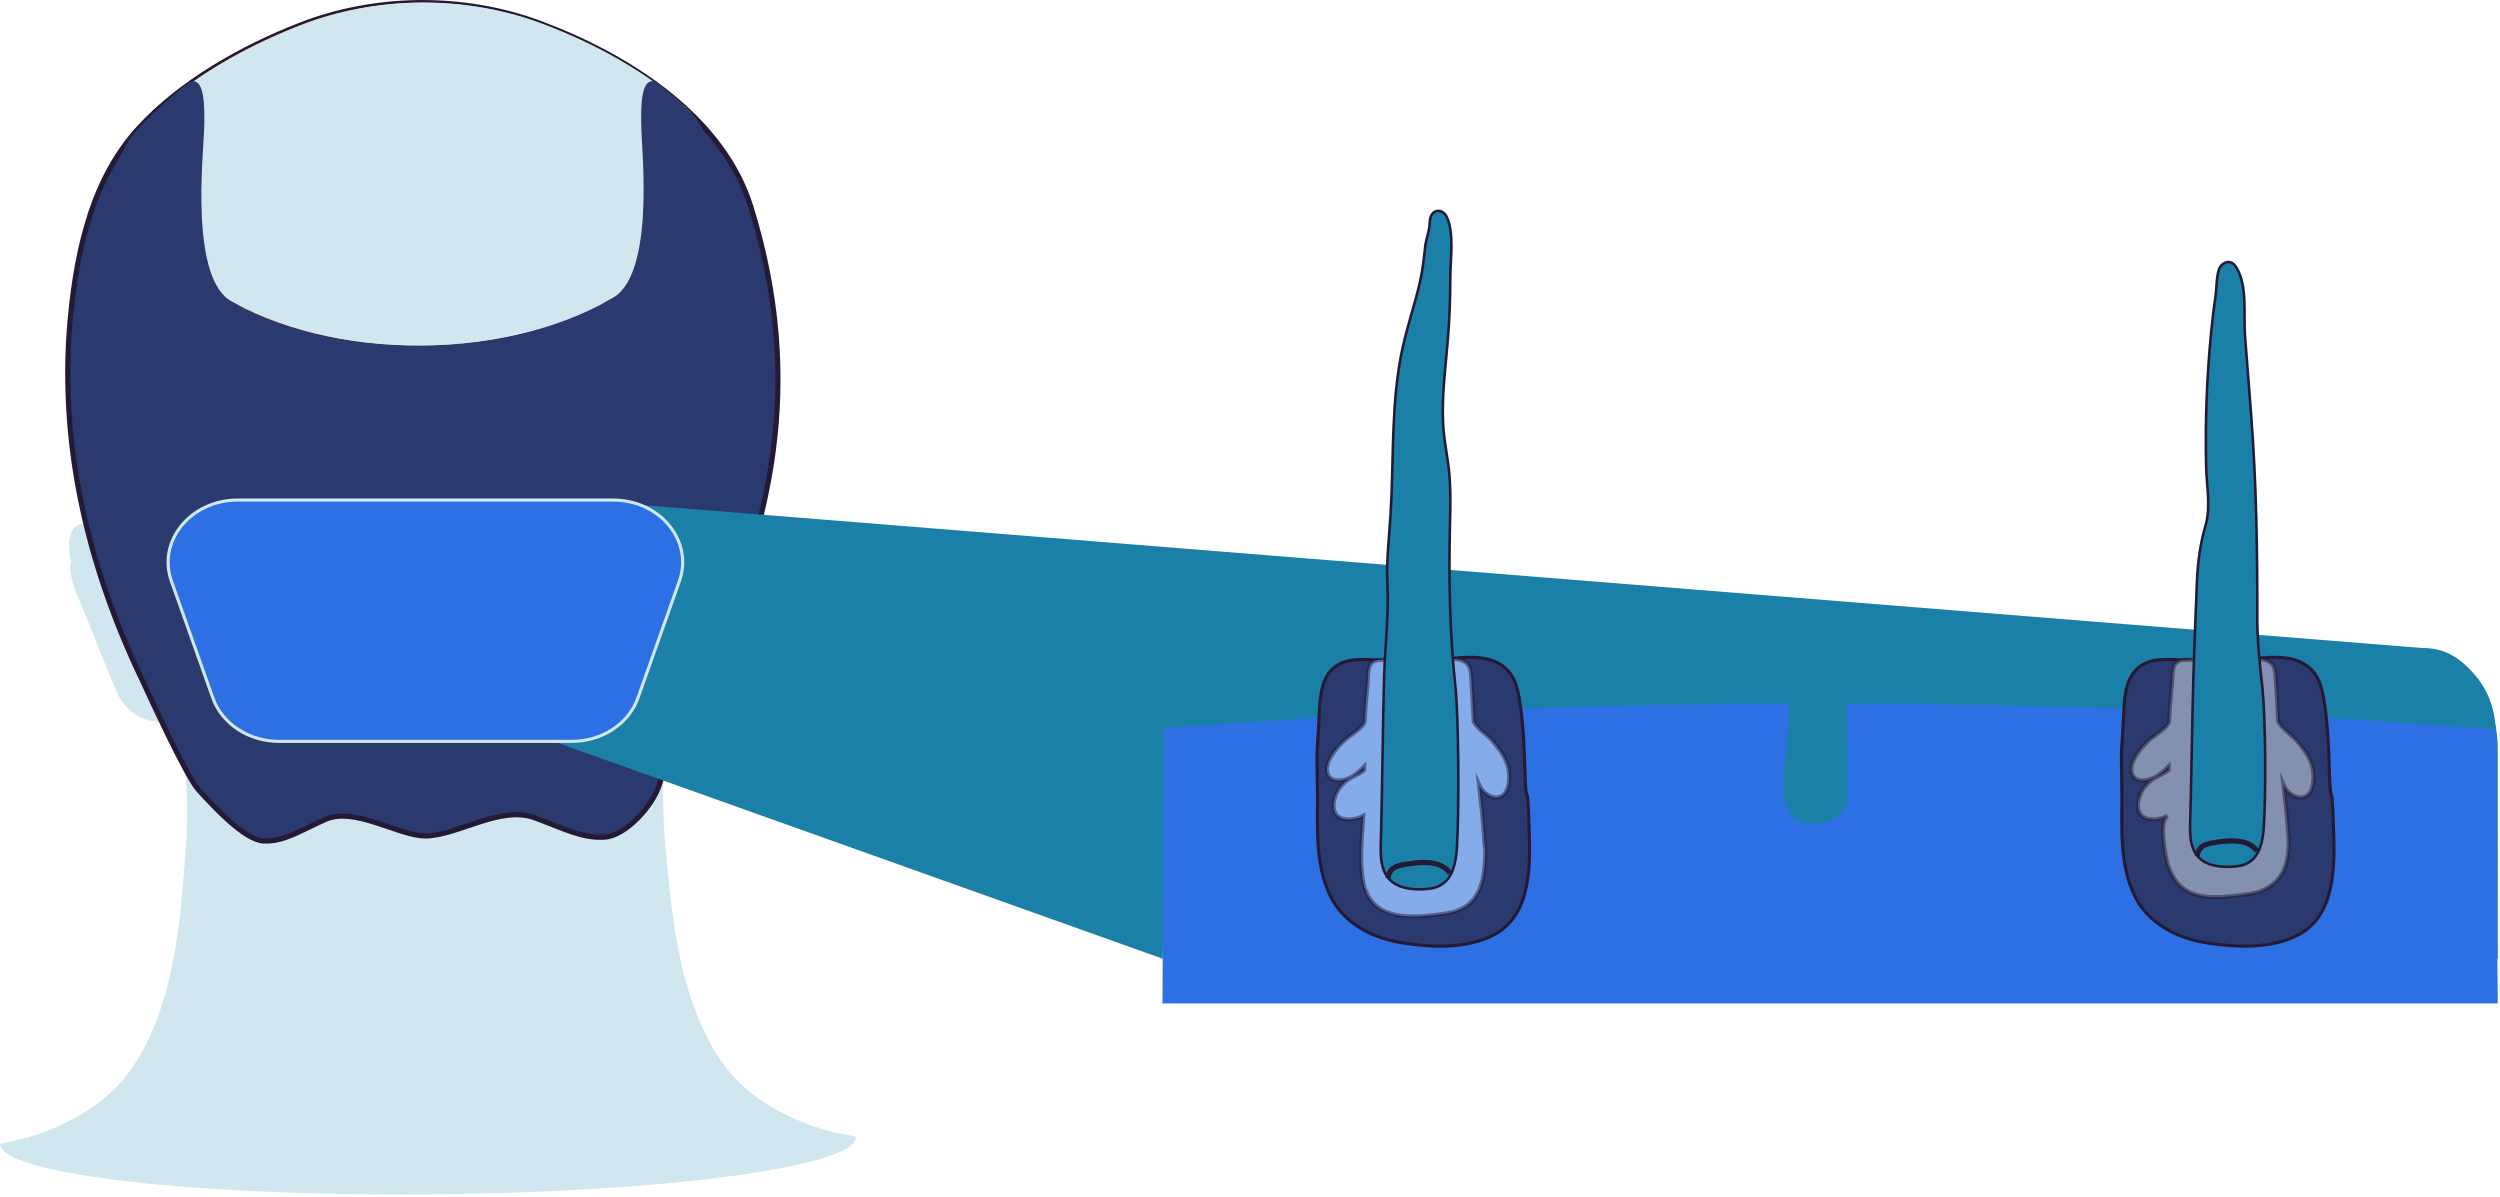
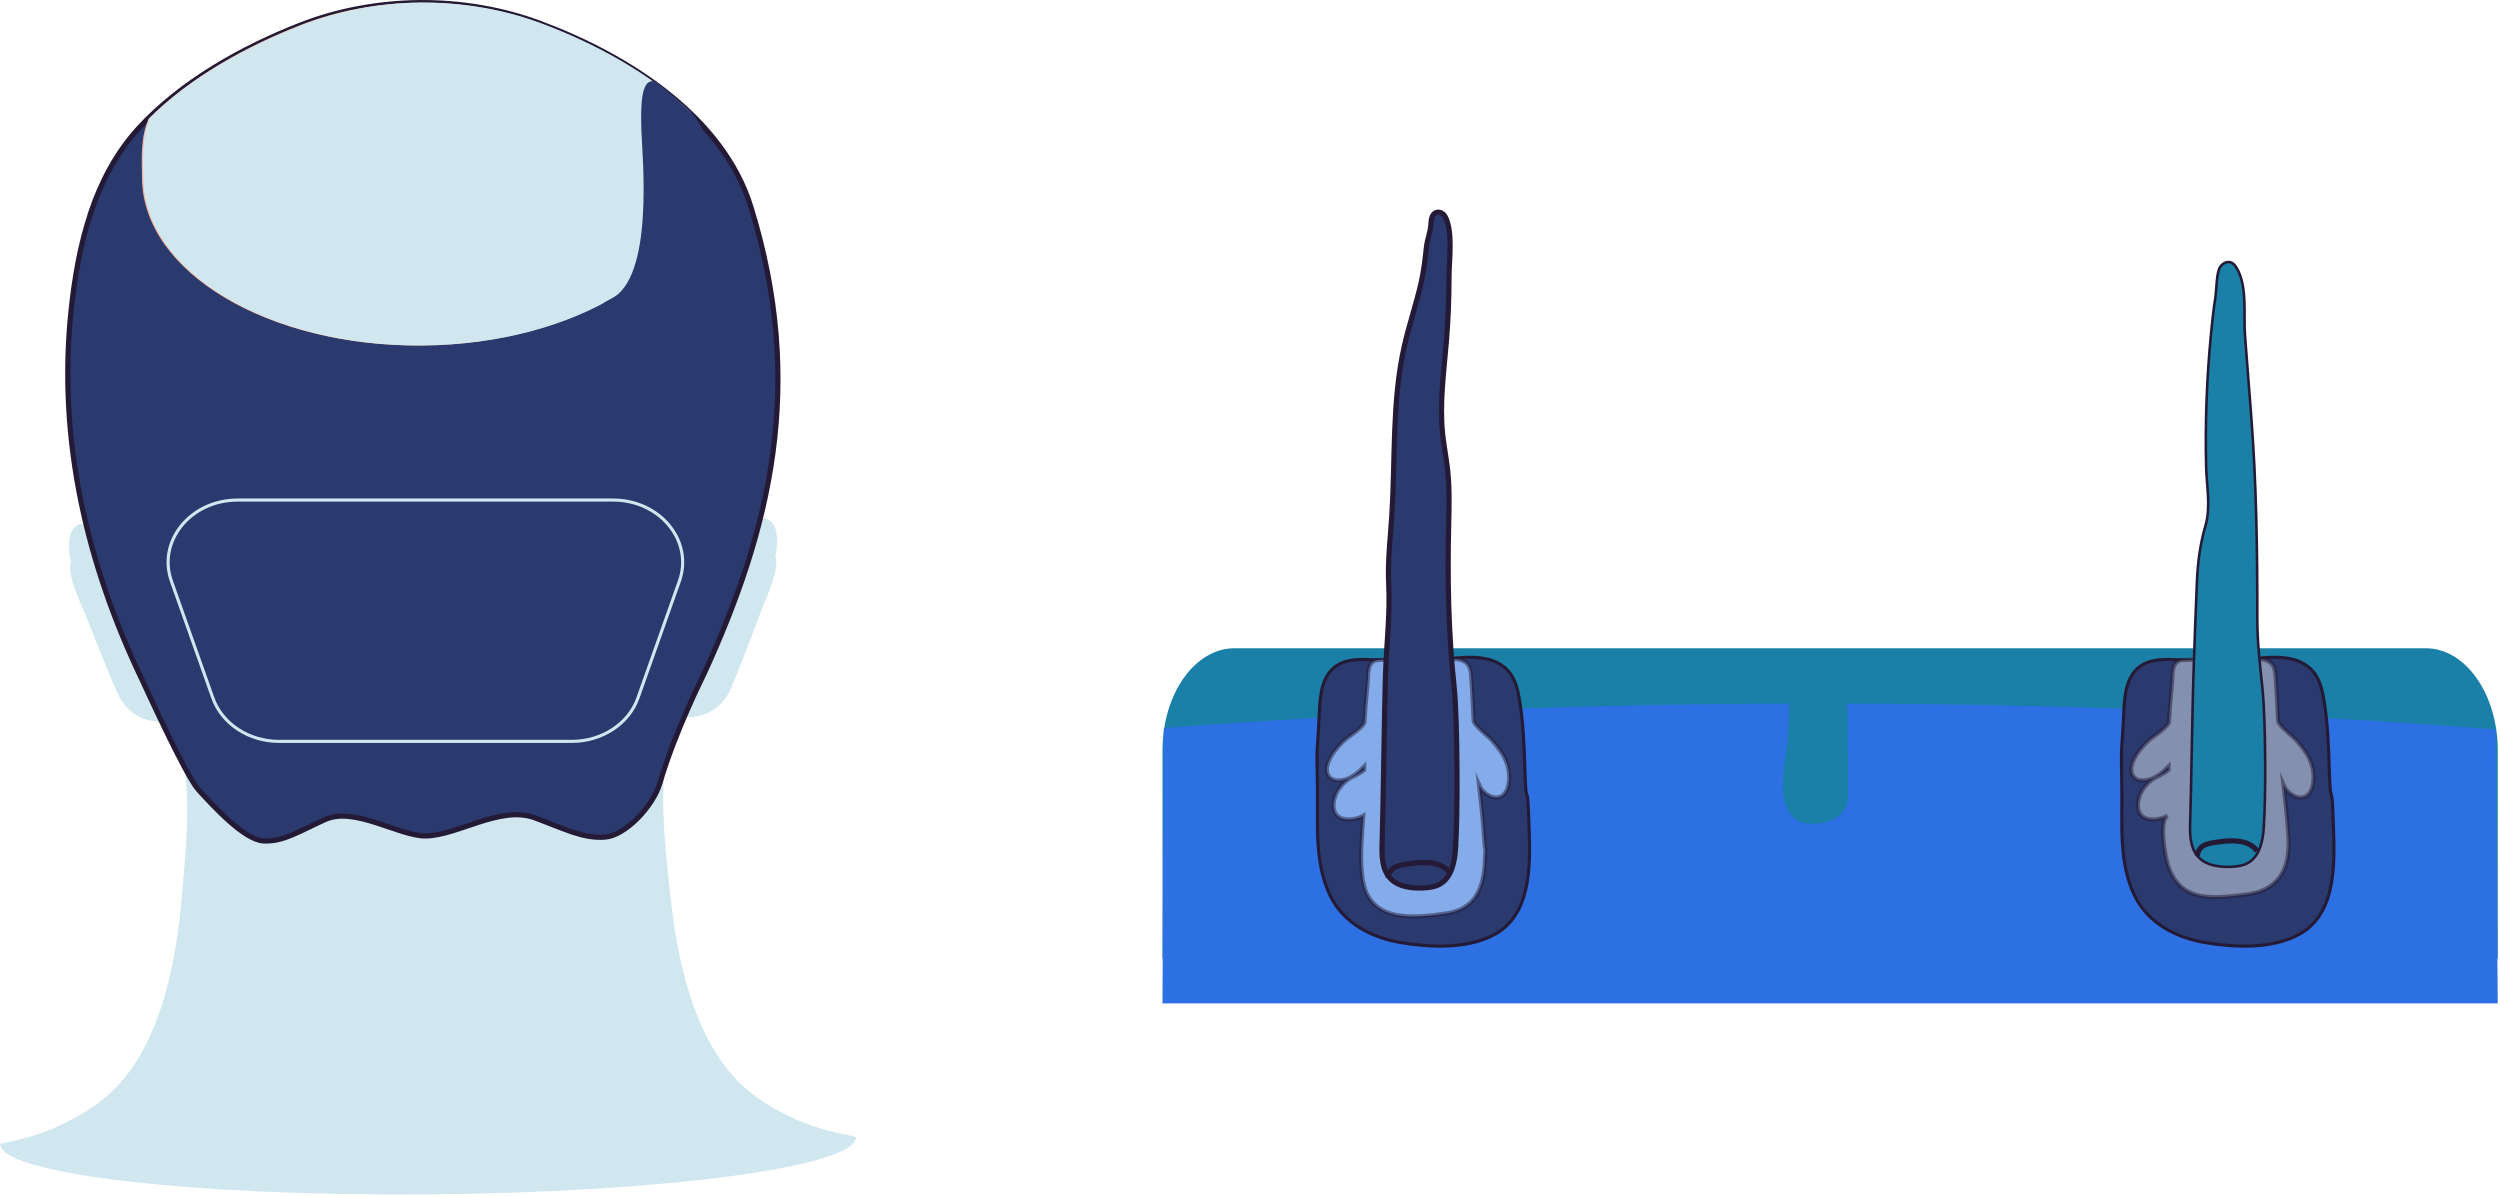
<svg xmlns="http://www.w3.org/2000/svg" width="401" height="192" viewBox="0 0 401 192" fill="none">
  <g clip-path="url(#clip0_1028_7571)">
    <g style="mix-blend-mode:multiply">
      <path d="M400.639 153.759V120.359C400.639 111.319 395.469 103.979 389.089 103.979H198.019C191.639 103.979 186.469 111.309 186.469 120.359V153.759H400.639Z" fill="#1B80A7" />
    </g>
    <path d="M0.01 183.65C-0.02 183.59 0.03 183.54 0.15 183.47C0.22 183.44 0.3 183.41 0.37 183.38C0.38 183.38 0.39 183.38 0.4 183.37C0.47 183.35 0.52 183.33 0.58 183.32C0.72 183.28 0.7 183.29 0.79 183.27C0.91 183.24 0.9 183.24 1.05 183.21C1.09 183.21 1.12 183.19 1.16 183.19C1.45 183.13 1.58 183.12 2.14 183C2.65 182.89 3.23 182.76 3.75 182.62C4.01 182.55 4.26 182.48 4.52 182.41C7.7 181.49 10.99 180.04 13.89 178.2C15.83 176.97 17.58 175.56 18.97 174.05C26.12 166.26 28.29 153.71 29.17 143.84C30.4 129.96 31.18 121.18 25.12 108.53C14.3 85.87 5.99 58.92 15.05 34.42C20.18 20.56 33.83 10.29 48.13 4.71C60.04 0.07 74.16 -0.08 86.21 4.4C100.6 9.74 114.42 19.77 119.78 33.55C129.25 57.89 121.39 84.98 110.93 107.81C105.09 120.56 106.01 129.33 107.47 143.19C108.51 153.05 110.89 165.56 118.17 173.23C120.74 175.94 124.34 178.12 127.81 179.61C128.62 179.96 129.48 180.29 130.32 180.59C131.43 180.98 132.54 181.3 133.49 181.54C133.49 181.54 133.5 181.54 133.51 181.54C133.95 181.65 134.44 181.76 134.94 181.86C135.01 181.87 135.08 181.89 135.15 181.9C135.39 181.94 135.62 181.99 135.85 182.03C136.09 182.07 136.38 182.12 136.61 182.18C136.78 182.22 137.1 182.3 137.24 182.4C137.27 182.42 137.3 182.45 137.3 182.48C137.3 182.49 137.3 182.51 137.3 182.52C136.78 187.23 106.31 191.27 68.76 191.58C31.43 191.89 1.04 188.4 0.09 183.75C0.04 183.73 0.01 183.7 0 183.68L0.01 183.65Z" fill="#D0E7F0" />
    <path d="M120.062 83.538C120.062 83.538 125.952 80.588 124.372 89.378C124.372 89.378 125.352 90.518 122.452 97.028C122.452 97.028 118.752 106.978 117.542 109.658C117.542 109.658 115.792 116.178 108.242 114.898C108.242 114.898 108.982 112.078 110.912 107.888C110.932 107.848 110.942 107.818 110.942 107.808C114.472 100.108 117.692 91.928 120.062 83.538Z" fill="#D0E7F0" />
    <path d="M27.951 115.568C20.421 116.978 18.561 110.488 18.561 110.488C17.301 107.828 13.441 97.938 13.441 97.938C10.431 91.478 11.391 90.318 11.391 90.318C9.671 81.558 15.611 84.398 15.611 84.398C18.121 92.758 21.481 100.888 25.141 108.528C25.141 108.538 25.241 108.718 25.341 108.898C26.951 112.048 27.961 115.568 27.961 115.568H27.951Z" fill="#D0E7F0" />
    <path d="M14.581 34.029C16.251 29.109 18.671 24.489 22.231 20.589C28.981 13.209 38.821 7.679 48.181 4.029C54.161 1.689 60.701 0.489 67.261 0.419C67.281 0.419 67.301 0.419 67.321 0.419C67.341 0.419 67.361 0.419 67.381 0.419C73.941 0.379 80.501 1.479 86.521 3.709C101.051 9.099 116.011 18.889 120.431 33.149C129.271 61.679 123.551 84.889 112.991 107.949C112.561 108.889 108.271 117.349 105.841 125.629C104.731 129.409 100.251 134.039 97.071 134.269C93.431 134.539 90.571 132.929 85.751 131.169C80.261 129.159 73.351 134.049 68.261 134.089C64.011 134.119 56.891 129.329 52.161 131.449C47.971 133.329 45.501 135.039 42.281 134.889C39.191 134.749 34.191 129.269 31.831 126.679C29.791 124.449 23.241 109.989 22.721 108.899C13.991 90.649 9.241 70.769 11.381 49.989C11.931 44.659 12.851 39.179 14.601 34.029H14.581Z" fill="#2A396E" stroke="#241A35" stroke-width="0.83" stroke-miterlimit="10" />
    <g style="mix-blend-mode:multiply">
-       <path d="M38.132 80.209H98.342C99.872 80.209 101.302 80.489 102.612 80.979L389.092 103.989C390.342 104.179 393.442 104.839 396.182 107.439C400.112 111.169 400.272 116.049 400.292 117.019L187.432 116.729L186.472 153.769L89.652 119.229L89.702 118.929H44.772C39.912 118.929 35.612 116.109 34.142 111.959L27.502 93.239C25.212 86.789 30.582 80.219 38.132 80.219V80.209Z" fill="#1B80A7" />
-     </g>
-     <path d="M98.342 80.209H38.132C30.582 80.209 25.212 86.789 27.502 93.229L34.142 111.949C35.612 116.099 39.912 118.919 44.772 118.919H91.702C96.562 118.919 100.862 116.099 102.332 111.949L108.972 93.229C111.262 86.779 105.892 80.209 98.342 80.209Z" fill="#2D70E4" />
-     <path d="M111.982 27.889C112.102 42.889 92.242 55.219 67.602 55.419C42.962 55.629 22.892 43.629 22.772 28.629C22.742 25.409 22.492 22.169 23.832 19.039C30.442 12.419 39.492 7.409 48.182 4.019C54.162 1.689 60.702 0.489 67.262 0.419C67.262 0.419 67.302 0.419 67.322 0.419C67.342 0.419 67.362 0.419 67.382 0.419C73.942 0.379 80.502 1.479 86.522 3.709C95.182 6.929 103.992 11.699 110.632 18.049C112.162 21.229 111.952 24.579 111.972 27.889H111.982Z" fill="#1A1413" />
+       </g>
+     <path d="M111.982 27.889C112.102 42.889 92.242 55.219 67.602 55.419C42.962 55.629 22.892 43.629 22.772 28.629C30.442 12.419 39.492 7.409 48.182 4.019C54.162 1.689 60.702 0.489 67.262 0.419C67.262 0.419 67.302 0.419 67.322 0.419C67.342 0.419 67.362 0.419 67.382 0.419C73.942 0.379 80.502 1.479 86.522 3.709C95.182 6.929 103.992 11.699 110.632 18.049C112.162 21.229 111.952 24.579 111.972 27.889H111.982Z" fill="#1A1413" />
    <path d="M111.982 27.889C112.102 42.889 92.242 55.219 67.602 55.419C42.962 55.629 22.892 43.629 22.772 28.629C22.742 25.409 22.492 22.169 23.832 19.039C30.442 12.419 39.492 7.409 48.182 4.019C54.162 1.689 60.702 0.489 67.262 0.419C67.262 0.419 67.302 0.419 67.322 0.419C67.342 0.419 67.362 0.419 67.382 0.419C73.942 0.379 80.502 1.479 86.522 3.709C95.182 6.929 103.992 11.699 110.632 18.049C112.162 21.229 111.952 24.579 111.972 27.889H111.982Z" fill="#F2B0A1" />
    <path d="M112.18 27.889C112.3 42.889 92.44 55.219 67.8 55.419C43.16 55.629 23.09 43.629 22.97 28.629C22.94 25.409 22.68 22.069 24.01 18.949C30.62 12.329 39.68 7.419 48.38 4.029C54.37 1.689 60.9 0.479 67.46 0.409C67.46 0.409 67.5 0.409 67.52 0.409C67.54 0.409 67.56 0.409 67.58 0.409C74.14 0.369 80.7 1.469 86.72 3.699C95.38 6.919 104.19 11.689 110.83 18.039C112.36 21.219 112.15 24.569 112.17 27.879L112.18 27.889Z" fill="#D0E7F0" />
    <path d="M98.338 80.209H38.128C30.578 80.209 25.208 86.789 27.498 93.229L34.138 111.949C35.608 116.099 39.908 118.919 44.768 118.919H91.698C96.558 118.919 100.858 116.099 102.328 111.949L108.968 93.229C111.258 86.779 105.888 80.209 98.338 80.209Z" stroke="#D0E7F0" stroke-width="0.5" stroke-miterlimit="10" />
    <path d="M110.839 18.039C110.109 17.349 109.119 16.429 107.909 15.369C105.369 13.139 104.999 13.029 104.719 13.019C102.849 12.929 102.749 16.799 102.879 20.939C103.009 24.959 105.019 44.679 97.909 47.999C90.799 51.319 109.359 53.079 110.839 50.879C112.309 48.679 116.459 37.269 115.939 35.849C115.419 34.419 115.189 22.399 110.839 18.049V18.039Z" fill="#2A396E" />
-     <path d="M24.779 18.039C27.599 15.359 26.959 16.029 27.709 15.369C30.249 13.139 30.619 13.029 30.899 13.019C32.769 12.929 32.869 16.799 32.739 20.939C32.609 24.959 30.359 45.219 37.469 48.539C44.579 51.859 25.359 54.329 23.879 52.129C21.379 48.399 18.439 44.099 17.599 36.029C16.759 28.009 20.439 22.349 22.369 20.369C22.539 20.189 23.549 19.199 24.779 18.029V18.039Z" fill="#2A396E" />
    <path d="M400.641 160.94C400.521 146.3 400.401 131.65 400.281 117.01C366.321 114.39 330.371 112.86 292.611 112.84C255.501 112.82 220.131 114.27 186.681 116.78C186.611 131.5 186.531 146.22 186.461 160.94H400.631H400.641Z" fill="#2D70E4" />
    <path d="M242.321 108.12C243.091 109.25 243.451 110.65 243.681 111.98C244.351 115.86 244.491 119.86 244.601 123.78C244.801 130.08 245.001 124.78 245.201 131.08C245.401 137.22 246.201 146.35 239.761 149.87C235.421 152.24 229.591 151.99 224.851 151.22C220.171 150.47 215.581 148.16 213.411 143.76C210.741 138.33 211.421 132.03 211.311 126.18C211.161 118.27 211.271 121.96 211.631 114.06C211.751 111.4 212.061 108.13 214.611 106.64C216.751 105.39 219.411 105.86 221.771 105.88C224.871 105.91 227.951 106.08 231.021 105.79C234.821 105.43 239.781 104.57 242.311 108.12H242.321Z" fill="#2A396E" stroke="#241A35" stroke-width="0.5" stroke-miterlimit="10" />
    <g style="mix-blend-mode:multiply">
      <path d="M238.238 136.17C238.288 135.26 238.298 136.12 238.238 136.17V136.17Z" fill="#1B80A7" />
    </g>
    <path d="M215.189 125.15C214.549 125.25 213.829 125.17 213.349 124.73C212.859 124.27 212.739 123.51 212.889 122.85C213.239 121.29 214.519 119.81 215.659 118.75C216.399 118.06 218.239 117.04 218.859 115.93C218.939 114.4 219.089 112.47 219.369 109.58C219.439 108.85 219.389 107.96 219.569 107.23C219.749 106.5 220.159 105.93 221.129 105.86C223.709 105.68 226.379 105.92 228.969 105.95C230.689 105.97 234.449 104.94 235.549 106.75C235.839 107.23 235.919 107.8 235.959 108.36C236.149 110.78 236.249 113.2 236.369 115.63C236.409 116.36 238.759 118.14 239.259 118.71C240.219 119.82 241.169 120.99 241.669 122.39C242.109 123.61 242.209 125.12 241.819 126.38C241.649 126.93 241.309 127.46 240.799 127.73C240.199 128.04 239.449 127.95 238.869 127.62C238.029 127.15 237.539 126.54 237.229 125.85C237.539 128.59 237.849 131.33 238.019 134.04C238.129 135.83 238.209 136.22 238.249 136.19C238.229 136.51 238.209 137.05 238.179 137.92C238.029 142.3 236.759 145.8 231.999 146.51C226.969 147.26 219.979 148.05 218.679 141.55C218.009 138.17 218.449 134.41 218.679 130.84C217.839 131.32 216.639 131.54 215.739 131.4C213.519 131.06 213.629 128.73 214.419 127.13C214.859 126.24 215.459 125.63 216.229 125.04C216.569 124.78 218.189 124.09 218.819 123.51C218.819 123.32 218.819 123.13 218.819 122.94C217.849 123.95 216.609 124.95 215.209 125.16L215.189 125.15Z" fill="#2D70E4" />
    <path opacity="0.5" d="M215.189 125.15C214.549 125.25 213.829 125.17 213.349 124.73C212.859 124.27 212.739 123.51 212.889 122.85C213.239 121.29 214.519 119.81 215.659 118.75C216.399 118.06 218.239 117.04 218.859 115.93C218.939 114.4 219.089 112.47 219.369 109.58C219.439 108.85 219.389 107.96 219.569 107.23C219.749 106.5 220.159 105.93 221.129 105.86C223.709 105.68 226.379 105.92 228.969 105.95C230.689 105.97 234.449 104.94 235.549 106.75C235.839 107.23 235.919 107.8 235.959 108.36C236.149 110.78 236.249 113.2 236.369 115.63C236.409 116.36 238.759 118.14 239.259 118.71C240.219 119.82 241.169 120.99 241.669 122.39C242.109 123.61 242.209 125.12 241.819 126.38C241.649 126.93 241.309 127.46 240.799 127.73C240.199 128.04 239.449 127.95 238.869 127.62C238.029 127.15 237.539 126.54 237.229 125.85C237.539 128.59 237.849 131.33 238.019 134.04C238.129 135.83 238.209 136.22 238.249 136.19C238.229 136.51 238.209 137.05 238.179 137.92C238.029 142.3 236.759 145.8 231.999 146.51C226.969 147.26 219.979 148.05 218.679 141.55C218.009 138.17 218.449 134.41 218.679 130.84C217.839 131.32 216.639 131.54 215.739 131.4C213.519 131.06 213.629 128.73 214.419 127.13C214.859 126.24 215.459 125.63 216.229 125.04C216.569 124.78 218.189 124.09 218.819 123.51C218.819 123.32 218.819 123.13 218.819 122.94C217.849 123.95 216.609 124.95 215.209 125.16L215.189 125.15Z" fill="#DDE9F1" stroke="#241A35" stroke-width="0.66" stroke-miterlimit="10" />
    <path d="M371.349 108.12C372.119 109.25 372.479 110.65 372.709 111.98C373.379 115.86 373.519 119.86 373.629 123.78C373.829 130.08 374.029 124.78 374.229 131.08C374.429 137.22 375.229 146.35 368.789 149.87C364.449 152.24 358.619 151.99 353.879 151.22C349.199 150.47 344.609 148.16 342.439 143.76C339.769 138.33 340.449 132.03 340.339 126.18C340.189 118.27 340.299 121.96 340.659 114.06C340.779 111.4 341.089 108.13 343.639 106.64C345.779 105.39 348.439 105.86 350.799 105.88C353.899 105.91 356.979 106.08 360.049 105.79C363.849 105.43 368.809 104.57 371.339 108.12H371.349Z" fill="#2A396E" stroke="#241A35" stroke-width="0.5" stroke-miterlimit="10" />
    <path opacity="0.5" d="M344.22 125.15C343.58 125.25 342.86 125.17 342.38 124.73C341.89 124.27 341.77 123.51 341.92 122.85C342.27 121.29 343.55 119.81 344.69 118.75C345.43 118.06 347.27 117.04 347.89 115.93C347.97 114.4 348.12 112.47 348.4 109.58C348.47 108.85 348.42 107.96 348.6 107.23C348.78 106.5 349.19 105.93 350.16 105.86C352.74 105.68 355.41 105.92 358 105.95C359.72 105.97 363.48 104.94 364.58 106.75C364.87 107.23 364.95 107.8 364.99 108.36C365.18 110.78 365.28 113.2 365.4 115.63C365.44 116.36 367.79 118.14 368.29 118.71C369.25 119.82 370.2 120.99 370.7 122.39C371.14 123.61 371.24 125.12 370.85 126.38C370.68 126.93 370.34 127.46 369.83 127.73C369.23 128.04 368.48 127.95 367.9 127.62C367.06 127.15 366.57 126.54 366.26 125.85C366.57 128.59 366.88 131.33 367.05 134.03C367.28 137.65 366.65 141.31 362.74 142.88C361.63 143.33 360.43 143.47 359.24 143.61C354.21 144.21 349.5 144.42 347.7 138.6C347.3 137.31 346.27 131.65 347.7 130.83C346.86 131.31 345.66 131.53 344.76 131.39C342.54 131.05 342.65 128.72 343.44 127.12C343.88 126.23 344.48 125.62 345.25 125.03C345.59 124.77 347.21 124.08 347.84 123.5C347.84 123.31 347.84 123.12 347.84 122.93C346.87 123.94 345.63 124.94 344.23 125.15H344.22Z" fill="#DDE9F1" stroke="#241A35" stroke-width="0.66" stroke-miterlimit="10" />
    <g style="mix-blend-mode:multiply">
      <path d="M296.352 114.83C296.382 118.81 296.412 122.79 296.442 126.78C296.442 127.54 296.442 128.31 296.212 129.03C295.842 130.18 294.882 131.07 293.772 131.56C292.672 132.05 291.432 132.16 290.222 132.09C289.612 132.06 288.992 131.98 288.452 131.7C287.812 131.38 287.322 130.82 286.962 130.2C285.412 127.58 285.992 124.3 286.392 121.29C286.772 118.48 286.962 115.64 286.952 112.81C286.952 112.7 286.952 112.57 287.052 112.5C287.122 112.45 287.212 112.44 287.292 112.44C289.372 112.4 291.452 112.36 293.542 112.32C294.192 112.31 295.302 112.05 295.832 112.49C296.362 112.93 296.342 114.19 296.342 114.82L296.352 114.83Z" fill="#1B80A7" />
    </g>
    <path d="M362.911 132.708C362.751 134.808 362.301 137.208 360.471 138.238C359.671 138.688 358.721 138.788 357.791 138.828C355.981 138.888 353.991 138.648 352.761 137.318C351.461 135.908 351.451 133.788 351.511 131.868C351.681 126.658 351.861 113.698 352.031 108.488C352.201 103.458 352.371 98.418 352.591 93.388C352.731 90.198 353.091 87.368 353.971 84.328C354.851 81.288 354.141 77.948 354.071 74.858C353.901 67.728 354.171 60.588 354.861 53.498C355.051 51.558 355.261 49.608 355.561 47.678C355.761 46.378 355.701 44.418 356.141 43.228C356.391 42.548 357.191 42.018 357.851 42.318C358.181 42.468 358.391 42.788 358.581 43.088C360.311 45.988 359.631 50.518 359.891 53.838C360.221 58.158 360.561 62.468 360.891 66.788C361.721 77.548 361.881 88.358 361.861 99.148C361.861 103.048 362.281 106.578 362.691 110.438C363.201 115.258 363.271 127.868 362.891 132.708H362.911Z" fill="#2A396E" stroke="#241A35" stroke-width="0.83" stroke-miterlimit="10" />
    <g style="mix-blend-mode:multiply">
      <path d="M362.911 132.708C362.751 134.808 362.301 137.208 360.471 138.238C359.671 138.688 358.721 138.788 357.791 138.828C355.981 138.888 353.991 138.648 352.761 137.318C351.461 135.908 351.451 133.788 351.511 131.868C351.681 126.658 351.861 113.698 352.031 108.488C352.201 103.458 352.371 98.418 352.591 93.388C352.731 90.198 353.091 87.368 353.971 84.328C354.851 81.288 354.141 77.948 354.071 74.858C353.901 67.728 354.171 60.588 354.861 53.498C355.051 51.558 355.261 49.608 355.561 47.678C355.761 46.378 355.701 44.418 356.141 43.228C356.391 42.548 357.191 42.018 357.851 42.318C358.181 42.468 358.391 42.788 358.581 43.088C360.311 45.988 359.631 50.518 359.891 53.838C360.221 58.158 360.561 62.468 360.891 66.788C361.721 77.548 361.881 88.358 361.861 99.148C361.861 103.048 362.281 106.578 362.691 110.438C363.201 115.258 363.271 127.868 362.891 132.708H362.911Z" fill="#1B80A7" />
    </g>
    <path d="M362.032 136.508C360.752 134.688 358.132 134.728 355.982 135.028C353.982 135.308 352.762 135.458 352.422 137.278" stroke="#241A35" stroke-width="0.83" stroke-miterlimit="10" />
    <path d="M233.48 136.098C233.31 138.268 232.85 140.758 230.95 141.818C230.12 142.288 229.13 142.388 228.18 142.428C226.31 142.498 224.25 142.238 222.98 140.868C221.64 139.408 221.63 137.208 221.69 135.228C221.87 129.828 222.05 113.598 222.23 108.208C222.39 103.448 222.98 98.508 222.75 93.769C222.56 89.989 223.01 86.448 223.25 82.629C223.82 73.599 223.25 64.418 225.25 55.529C226.03 52.069 227.19 48.718 227.97 45.258C228.39 43.389 228.59 41.548 228.8 39.648C228.95 38.269 229.5 37.139 229.53 35.758C229.55 35.078 229.76 34.269 230.41 34.069C230.96 33.898 231.56 34.279 231.82 34.788C233.09 37.199 232.42 41.798 232.42 44.459C232.42 47.858 232.29 51.269 232.01 54.658C231.6 59.678 230.87 64.719 231.41 69.719C231.61 71.558 231.97 73.368 232.18 75.209C232.51 78.129 232.44 81.069 232.37 84.008C232.16 92.868 232.31 101.418 233.25 110.238C233.78 115.228 233.85 131.098 233.46 136.108L233.48 136.098Z" fill="#2A396E" stroke="#241A35" stroke-width="0.83" stroke-miterlimit="10" />
    <g style="mix-blend-mode:multiply">
-       <path d="M233.48 136.098C233.31 138.268 232.85 140.758 230.95 141.818C230.12 142.288 229.13 142.388 228.18 142.428C226.31 142.498 224.25 142.238 222.98 140.868C221.64 139.408 221.63 137.208 221.69 135.228C221.87 129.828 222.05 113.598 222.23 108.208C222.39 103.448 222.98 98.508 222.75 93.769C222.56 89.989 223.01 86.448 223.25 82.629C223.82 73.599 223.25 64.418 225.25 55.529C226.03 52.069 227.19 48.718 227.97 45.258C228.39 43.389 228.59 41.548 228.8 39.648C228.95 38.269 229.5 37.139 229.53 35.758C229.55 35.078 229.76 34.269 230.41 34.069C230.96 33.898 231.56 34.279 231.82 34.788C233.09 37.199 232.42 41.798 232.42 44.459C232.42 47.858 232.29 51.269 232.01 54.658C231.6 59.678 230.87 64.719 231.41 69.719C231.61 71.558 231.97 73.368 232.18 75.209C232.51 78.129 232.44 81.069 232.37 84.008C232.16 92.868 232.31 101.418 233.25 110.238C233.78 115.228 233.85 131.098 233.46 136.108L233.48 136.098Z" fill="#1B80A7" />
-     </g>
+       </g>
    <path d="M232.571 140.039C231.241 138.149 228.531 138.199 226.301 138.509C224.221 138.799 222.961 138.949 222.621 140.839" stroke="#241A35" stroke-width="0.83" stroke-miterlimit="10" />
  </g>
  <defs>
    <clipPath id="clip0_1028_7571">
      <rect width="400.64" height="191.58" fill="white" />
    </clipPath>
  </defs>
</svg>